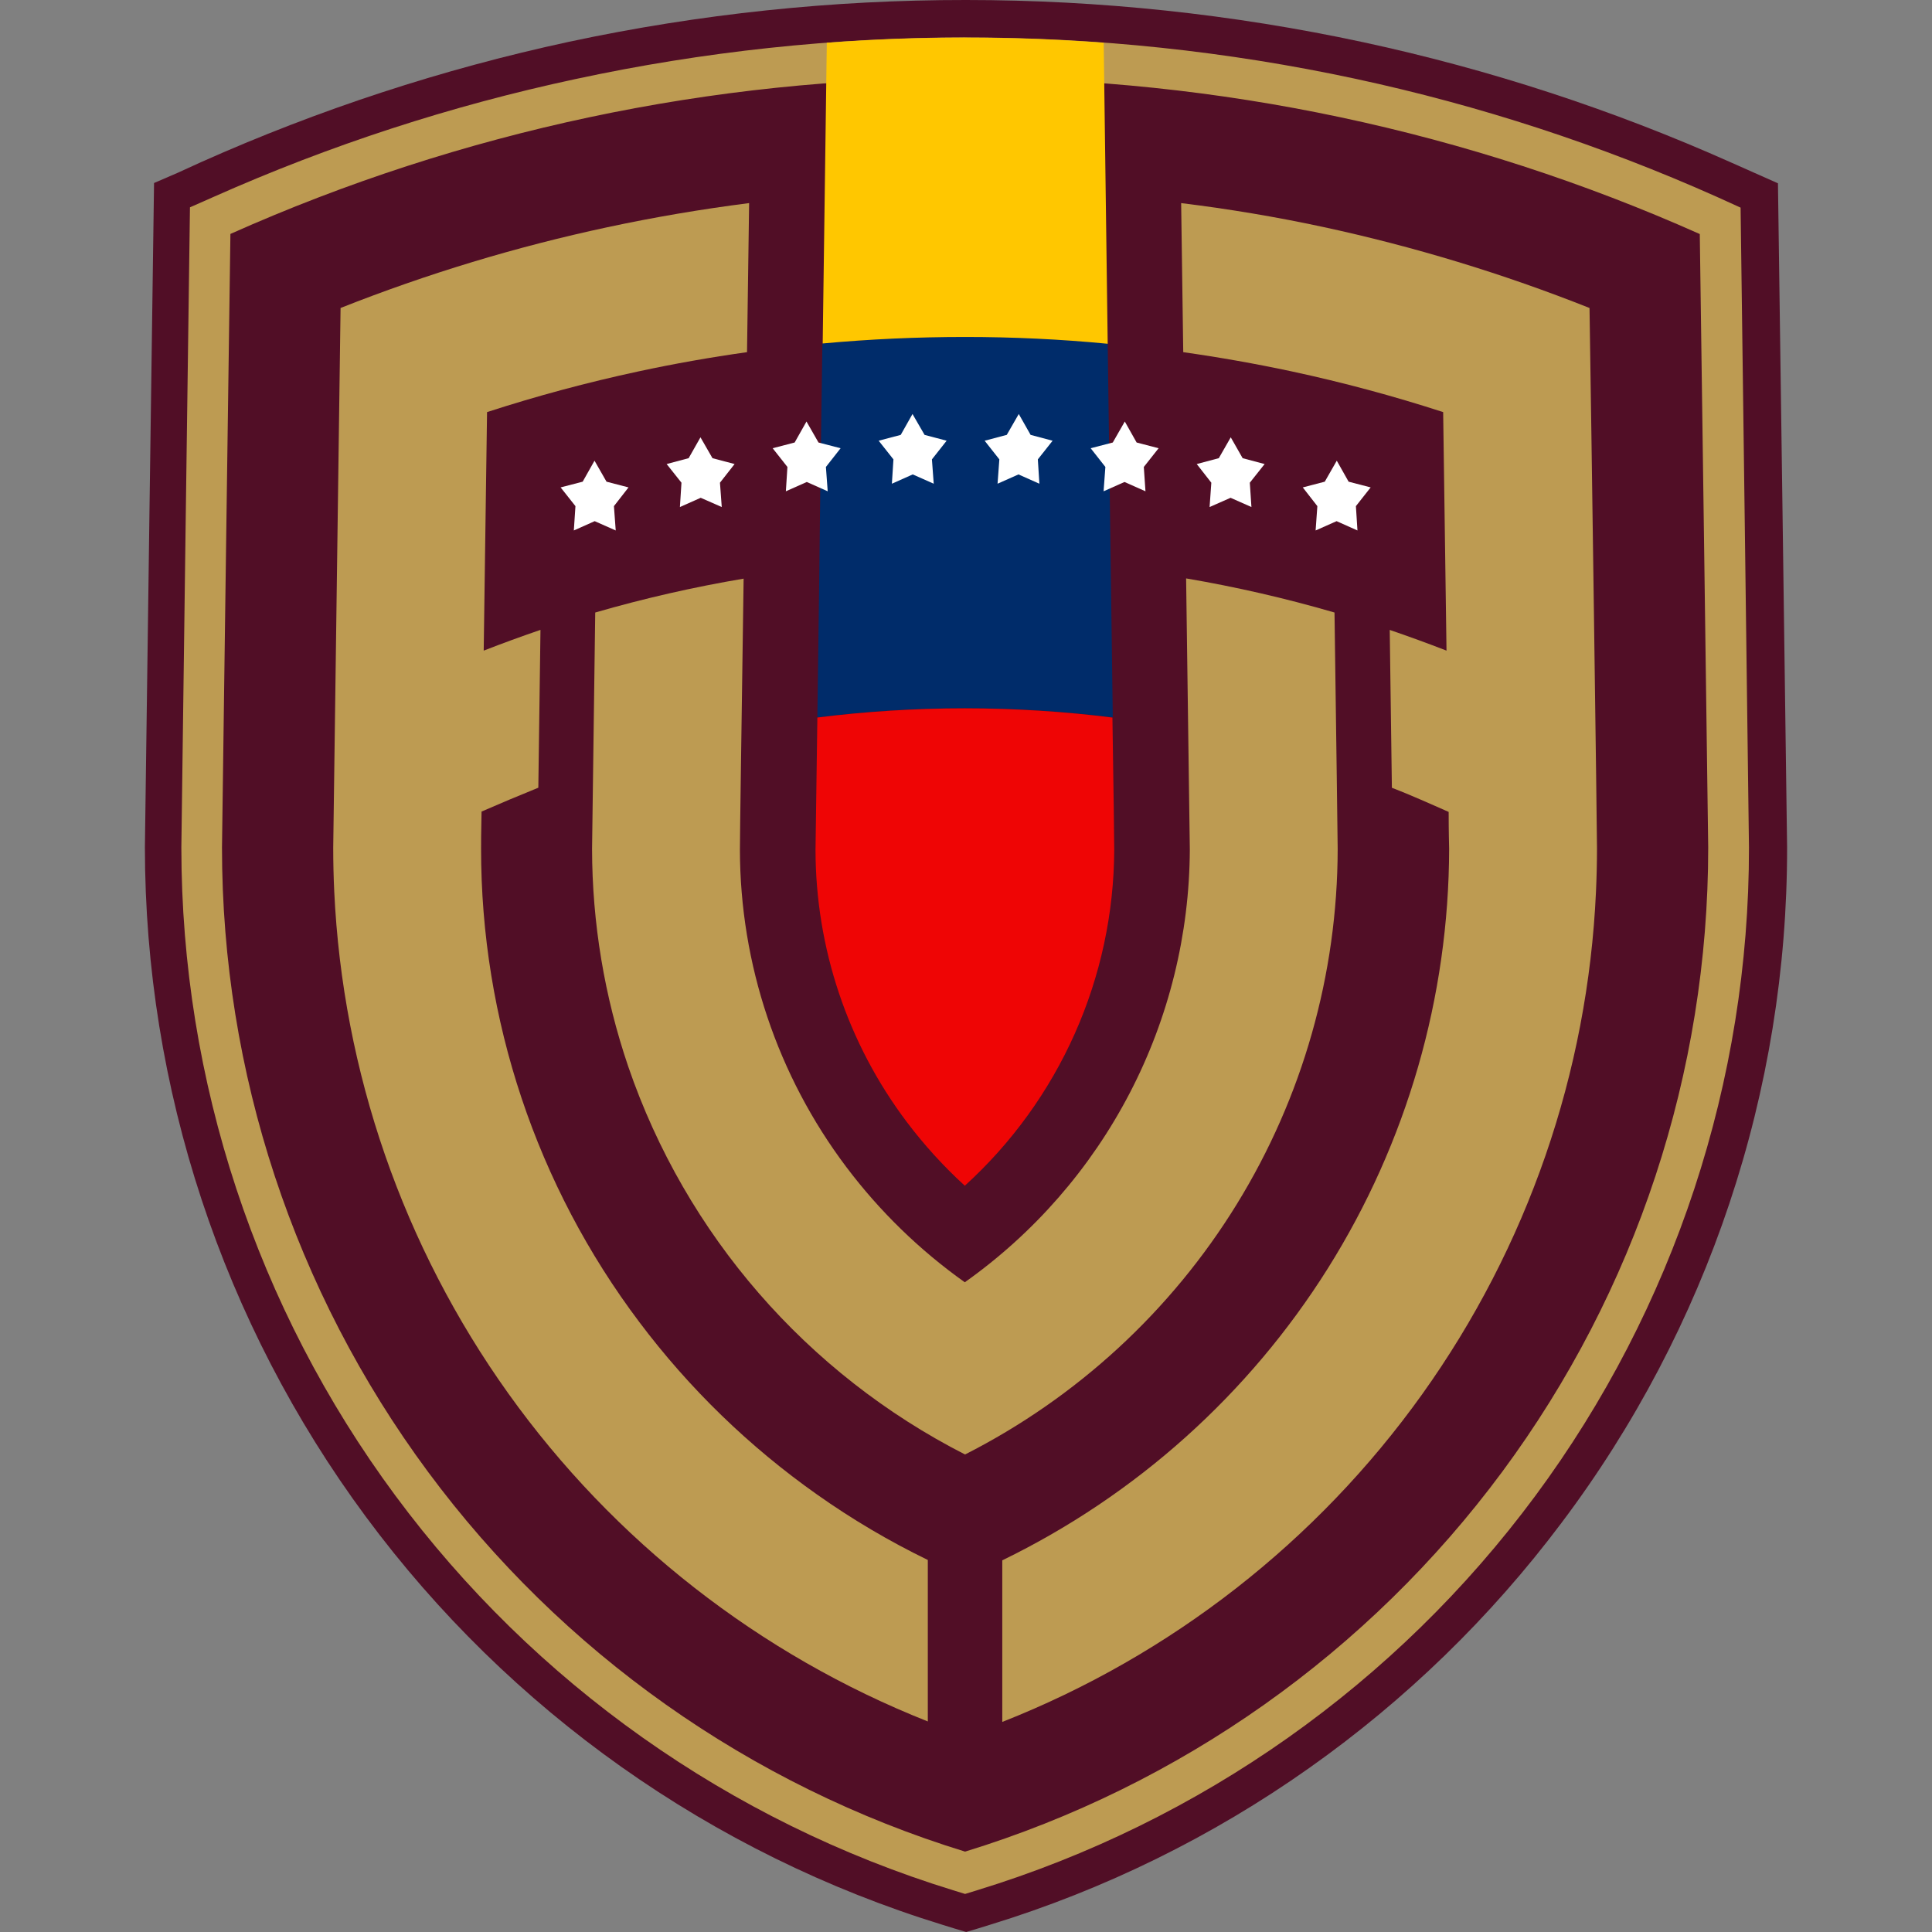
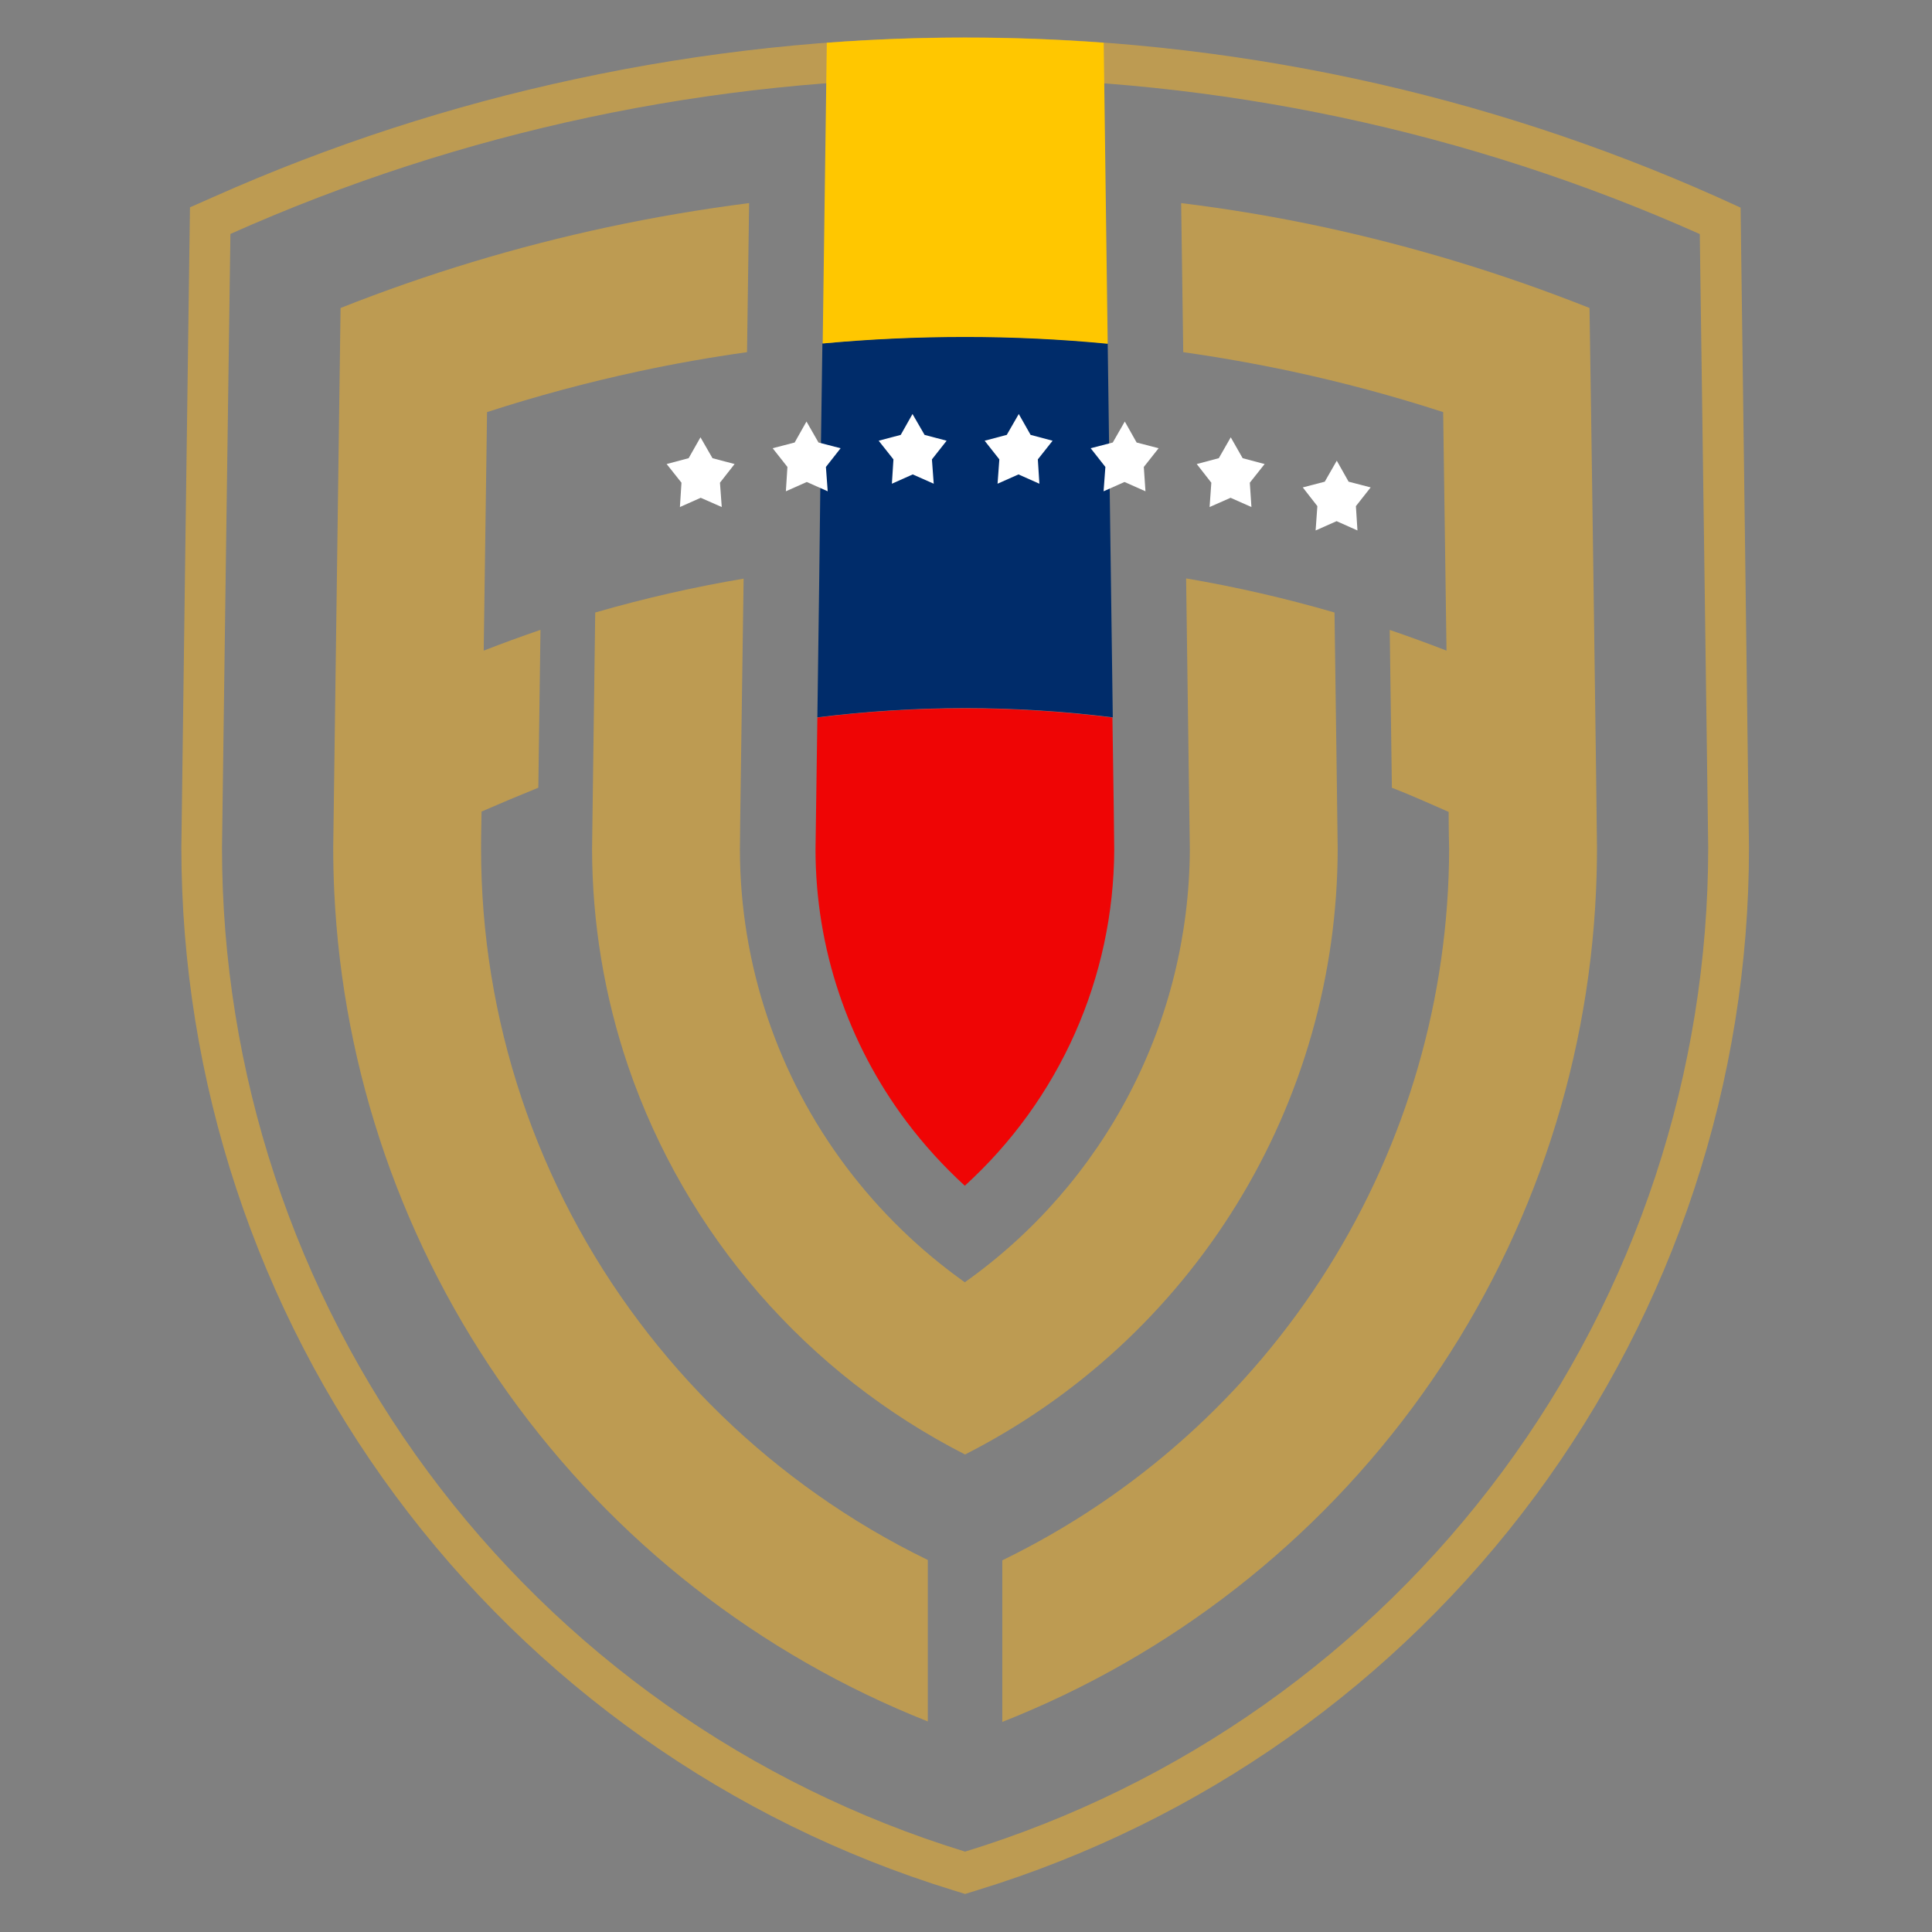
<svg xmlns="http://www.w3.org/2000/svg" width="480" height="480" viewBox="0 0 480 480" fill="none">
  <rect x="0" y="0" width="480" height="480" fill="#808080" stroke="none" />
-   <path d="M240 0C206.866 -0.031 173.822 3.445 141.422 10.371C109.976 17.147 79.323 27.171 49.957 40.282L44.077 42.963L38.272 45.467C38.272 45.467 36 207.956 36 210.474C36.016 270.362 55.261 328.67 90.912 376.849C126.564 425.029 176.747 460.545 234.105 478.193L237.075 479.111L240.044 480L243.014 479.111L245.984 478.193C274.332 469.496 301.108 456.343 325.303 439.23C349.216 422.334 370.337 401.815 387.903 378.415C424.385 329.998 444.076 271.047 444 210.474C444 208.237 441.728 45.541 441.728 45.541L435.922 42.963L430.057 40.356C400.702 27.252 370.058 17.238 338.622 10.474C306.212 3.511 273.153 0 240 0Z" fill="#510E26" />
  <path d="M239.762 19.408C302.667 19.334 364.876 32.536 422.306 58.148C422.306 58.148 424.399 208.178 424.399 210.563C424.407 266.377 406.48 320.723 373.251 365.623C340.022 410.523 293.241 443.611 239.776 460.03C186.312 443.611 139.531 410.523 106.301 365.623C73.072 320.723 55.146 266.377 55.153 210.563C55.153 208.163 57.247 58.119 57.247 58.119C114.669 32.516 176.867 19.319 239.762 19.393M239.762 9.289C207.2 9.321 174.734 12.797 142.907 19.659C112.046 26.265 81.96 36.061 53.134 48.889L47.195 51.511C47.195 51.511 45.057 208.148 45.057 210.563C45.081 268.52 63.712 324.945 98.22 371.568C132.728 418.19 181.296 452.556 236.807 469.63L239.776 470.548L242.746 469.63C298.301 452.628 346.919 418.28 381.444 371.643C415.968 325.006 434.575 268.542 434.526 210.563C434.526 208.474 432.447 51.585 432.447 51.585L426.508 48.889C397.668 36.021 367.561 26.19 336.676 19.556C304.836 12.727 272.359 9.29 239.791 9.304L239.762 9.289Z" fill="#BD9B52" />
  <path d="M156.079 264.963C170.382 306.712 200.39 341.28 239.764 361.363C267.587 347.228 290.956 325.699 307.292 299.152C323.629 272.604 332.297 242.07 332.342 210.918C332.342 207.955 332.016 186.874 331.555 152.178C319.439 148.651 307.129 145.822 294.687 143.704C295.237 182.963 295.548 207.081 295.608 211.052C295.523 232.117 290.407 252.859 280.685 271.558C270.963 290.257 256.915 306.376 239.704 318.578C228.479 310.601 218.553 300.947 210.275 289.955C193.147 267.218 183.869 239.554 183.83 211.111C183.83 207.022 184.201 182.963 184.751 143.763C172.31 145.861 160.001 148.671 147.883 152.178C147.422 186.77 147.125 207.837 147.096 210.918C147.122 229.301 150.157 247.556 156.079 264.963Z" fill="#BD9B52" />
  <path d="M202.984 371.304C186.127 359.414 171.238 344.968 158.855 328.489C133.283 294.55 119.476 253.23 119.522 210.771C119.522 209.867 119.522 206.652 119.64 201.63C121.927 200.642 124.233 199.654 126.56 198.667C128.891 197.689 131.356 196.682 133.746 195.704C133.88 186.533 134.043 173.378 134.281 156.489C129.549 158.109 124.847 159.827 120.175 161.645C120.427 143.867 120.724 123.126 121.006 102.385C133.353 98.381 145.896 95.009 158.587 92.282C167.496 90.366 176.499 88.771 185.596 87.496L186.116 50.459C174.237 51.971 162.492 53.971 150.881 56.459C128.272 61.298 106.106 68.008 84.613 76.519C84.168 108.904 82.802 209.23 82.787 210.622C82.787 214.257 82.871 217.867 83.04 221.452C85.14 266.338 100.169 309.667 126.325 346.247C152.482 382.826 188.656 411.103 230.512 427.689V387.57C220.906 382.907 211.699 377.467 202.984 371.304Z" fill="#BD9B52" />
  <path d="M394.912 76.519C373.44 67.99 351.294 61.256 328.704 56.385C317.123 53.897 305.373 51.921 293.454 50.459L293.974 87.496C303.032 88.78 312.03 90.376 320.968 92.282C333.659 95.009 346.203 98.381 358.549 102.385C358.831 123.126 359.128 143.867 359.381 161.645C354.718 159.837 350.016 158.124 345.275 156.504C345.512 173.333 345.676 186.533 345.809 195.719C348.2 196.652 350.62 197.63 352.996 198.682C355.372 199.733 357.628 200.682 359.915 201.719C359.915 206.771 360.019 209.985 360.034 210.859C359.968 247.743 349.528 283.868 329.902 315.124C310.275 346.379 282.249 371.511 249.014 387.659V427.807C290.921 411.285 327.144 383.021 353.316 346.423C379.487 309.825 394.49 266.454 396.516 221.541C396.679 217.956 396.768 214.326 396.768 210.711C396.813 209.23 395.328 102.222 394.912 76.519Z" fill="#BD9B52" />
  <path d="M203.518 145.185C203.34 157.896 203.191 168.889 203.072 178.222C227.442 175.17 252.098 175.17 276.467 178.222C276.348 168.963 276.2 157.896 276.022 145.185L275.205 85.333C263.544 84.207 251.73 83.644 239.762 83.644C227.795 83.644 215.98 84.207 204.32 85.333L203.785 122.815L203.518 145.185Z" fill="#002C6A" />
  <path d="M203.074 178.281C202.806 196.8 202.658 208.163 202.613 211.111C202.633 235.502 210.583 259.228 225.272 278.726C229.582 284.447 234.413 289.759 239.704 294.592C251.349 284.004 260.661 271.117 267.051 256.749C273.441 242.381 276.769 226.845 276.825 211.126C276.825 208.281 276.661 196.903 276.379 178.281C252.015 175.229 227.364 175.229 202.999 178.281H203.074Z" fill="#EF0505" />
  <path d="M226.709 102.859L223.784 108.045L218.305 109.496L221.972 114.133L221.586 120.178L226.768 117.867L231.98 120.178L231.534 114.133L235.187 109.496L229.708 108.045L226.709 102.859Z" fill="white" />
  <path d="M200.369 104.726L197.429 109.94L191.965 111.363L195.632 116.014L195.246 122.059L200.443 119.748L205.64 122.059L205.195 116.014L208.847 111.363L203.353 109.94L200.369 104.726Z" fill="white" />
  <path d="M174.031 108.651L171.091 113.837L165.627 115.288L169.309 119.925L168.923 125.97L174.09 123.674L179.317 125.97L178.872 119.925L182.509 115.288L177.016 113.837L174.031 108.651Z" fill="white" />
-   <path d="M147.704 114.459L144.764 119.674L139.285 121.096L142.968 125.748L142.567 131.792L147.749 129.481L152.975 131.792L152.53 125.748L156.153 121.096L150.689 119.674L147.704 114.459Z" fill="white" />
  <path d="M253.111 102.859L256.051 108.045L261.515 109.496L257.848 114.133L258.234 120.178L253.037 117.867L247.84 120.178L248.285 114.133L244.633 109.496L250.127 108.045L253.111 102.859Z" fill="white" />
  <path d="M279.453 104.726L282.393 109.94L287.857 111.363L284.175 116.014L284.59 122.059L279.379 119.748L274.182 122.059L274.627 116.014L270.975 111.363L276.468 109.94L279.453 104.726Z" fill="white" />
  <path d="M305.777 108.651L308.732 113.837L314.196 115.288L310.513 119.925L310.914 125.97L305.732 123.674L300.52 125.97L300.951 119.925L297.328 115.288L302.807 113.837L305.777 108.651Z" fill="white" />
  <path d="M332.119 114.459L335.059 119.674L340.538 121.096L336.87 125.748L337.256 131.792L332.074 129.481L326.862 131.792L327.293 125.748L323.67 121.096L329.134 119.674L332.119 114.459Z" fill="white" />
  <path d="M239.763 83.719C251.721 83.719 263.535 84.281 275.206 85.407L274.211 10.622C262.778 9.773 251.305 9.348 239.793 9.348C228.28 9.348 216.822 9.773 205.419 10.622L204.395 85.333C216.055 84.257 227.845 83.719 239.763 83.719Z" fill="#FFC700" />
</svg>